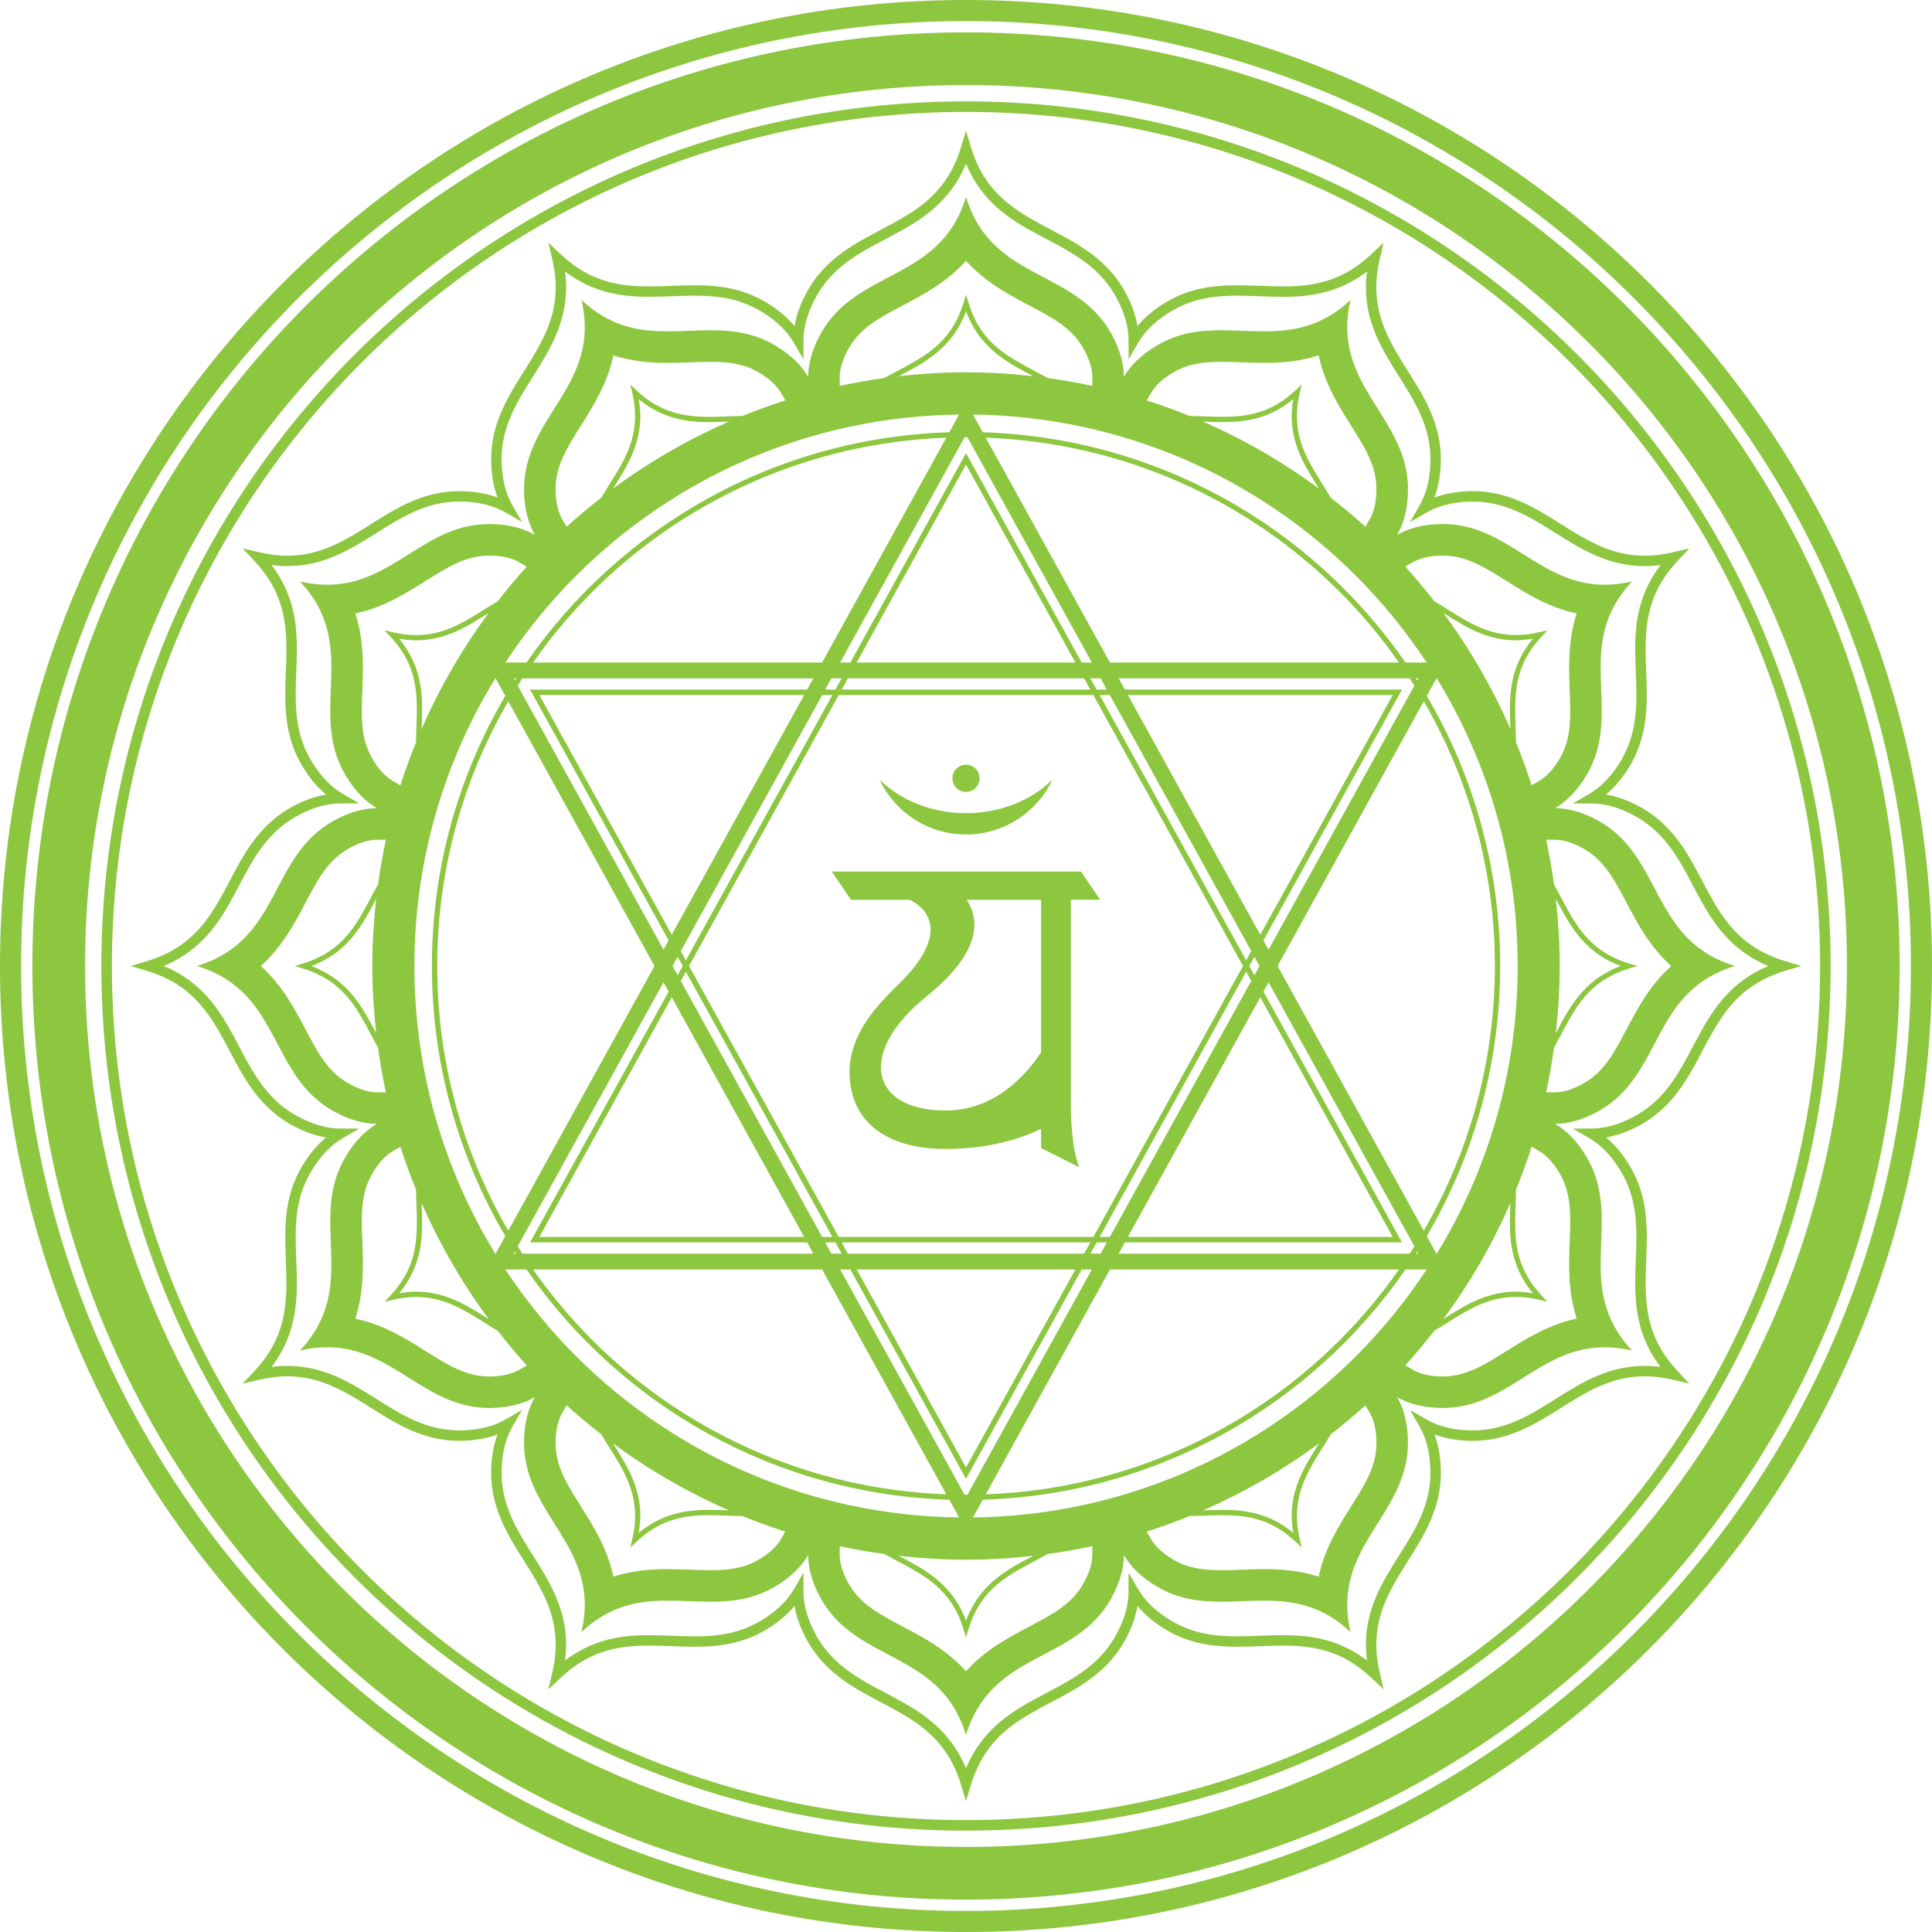
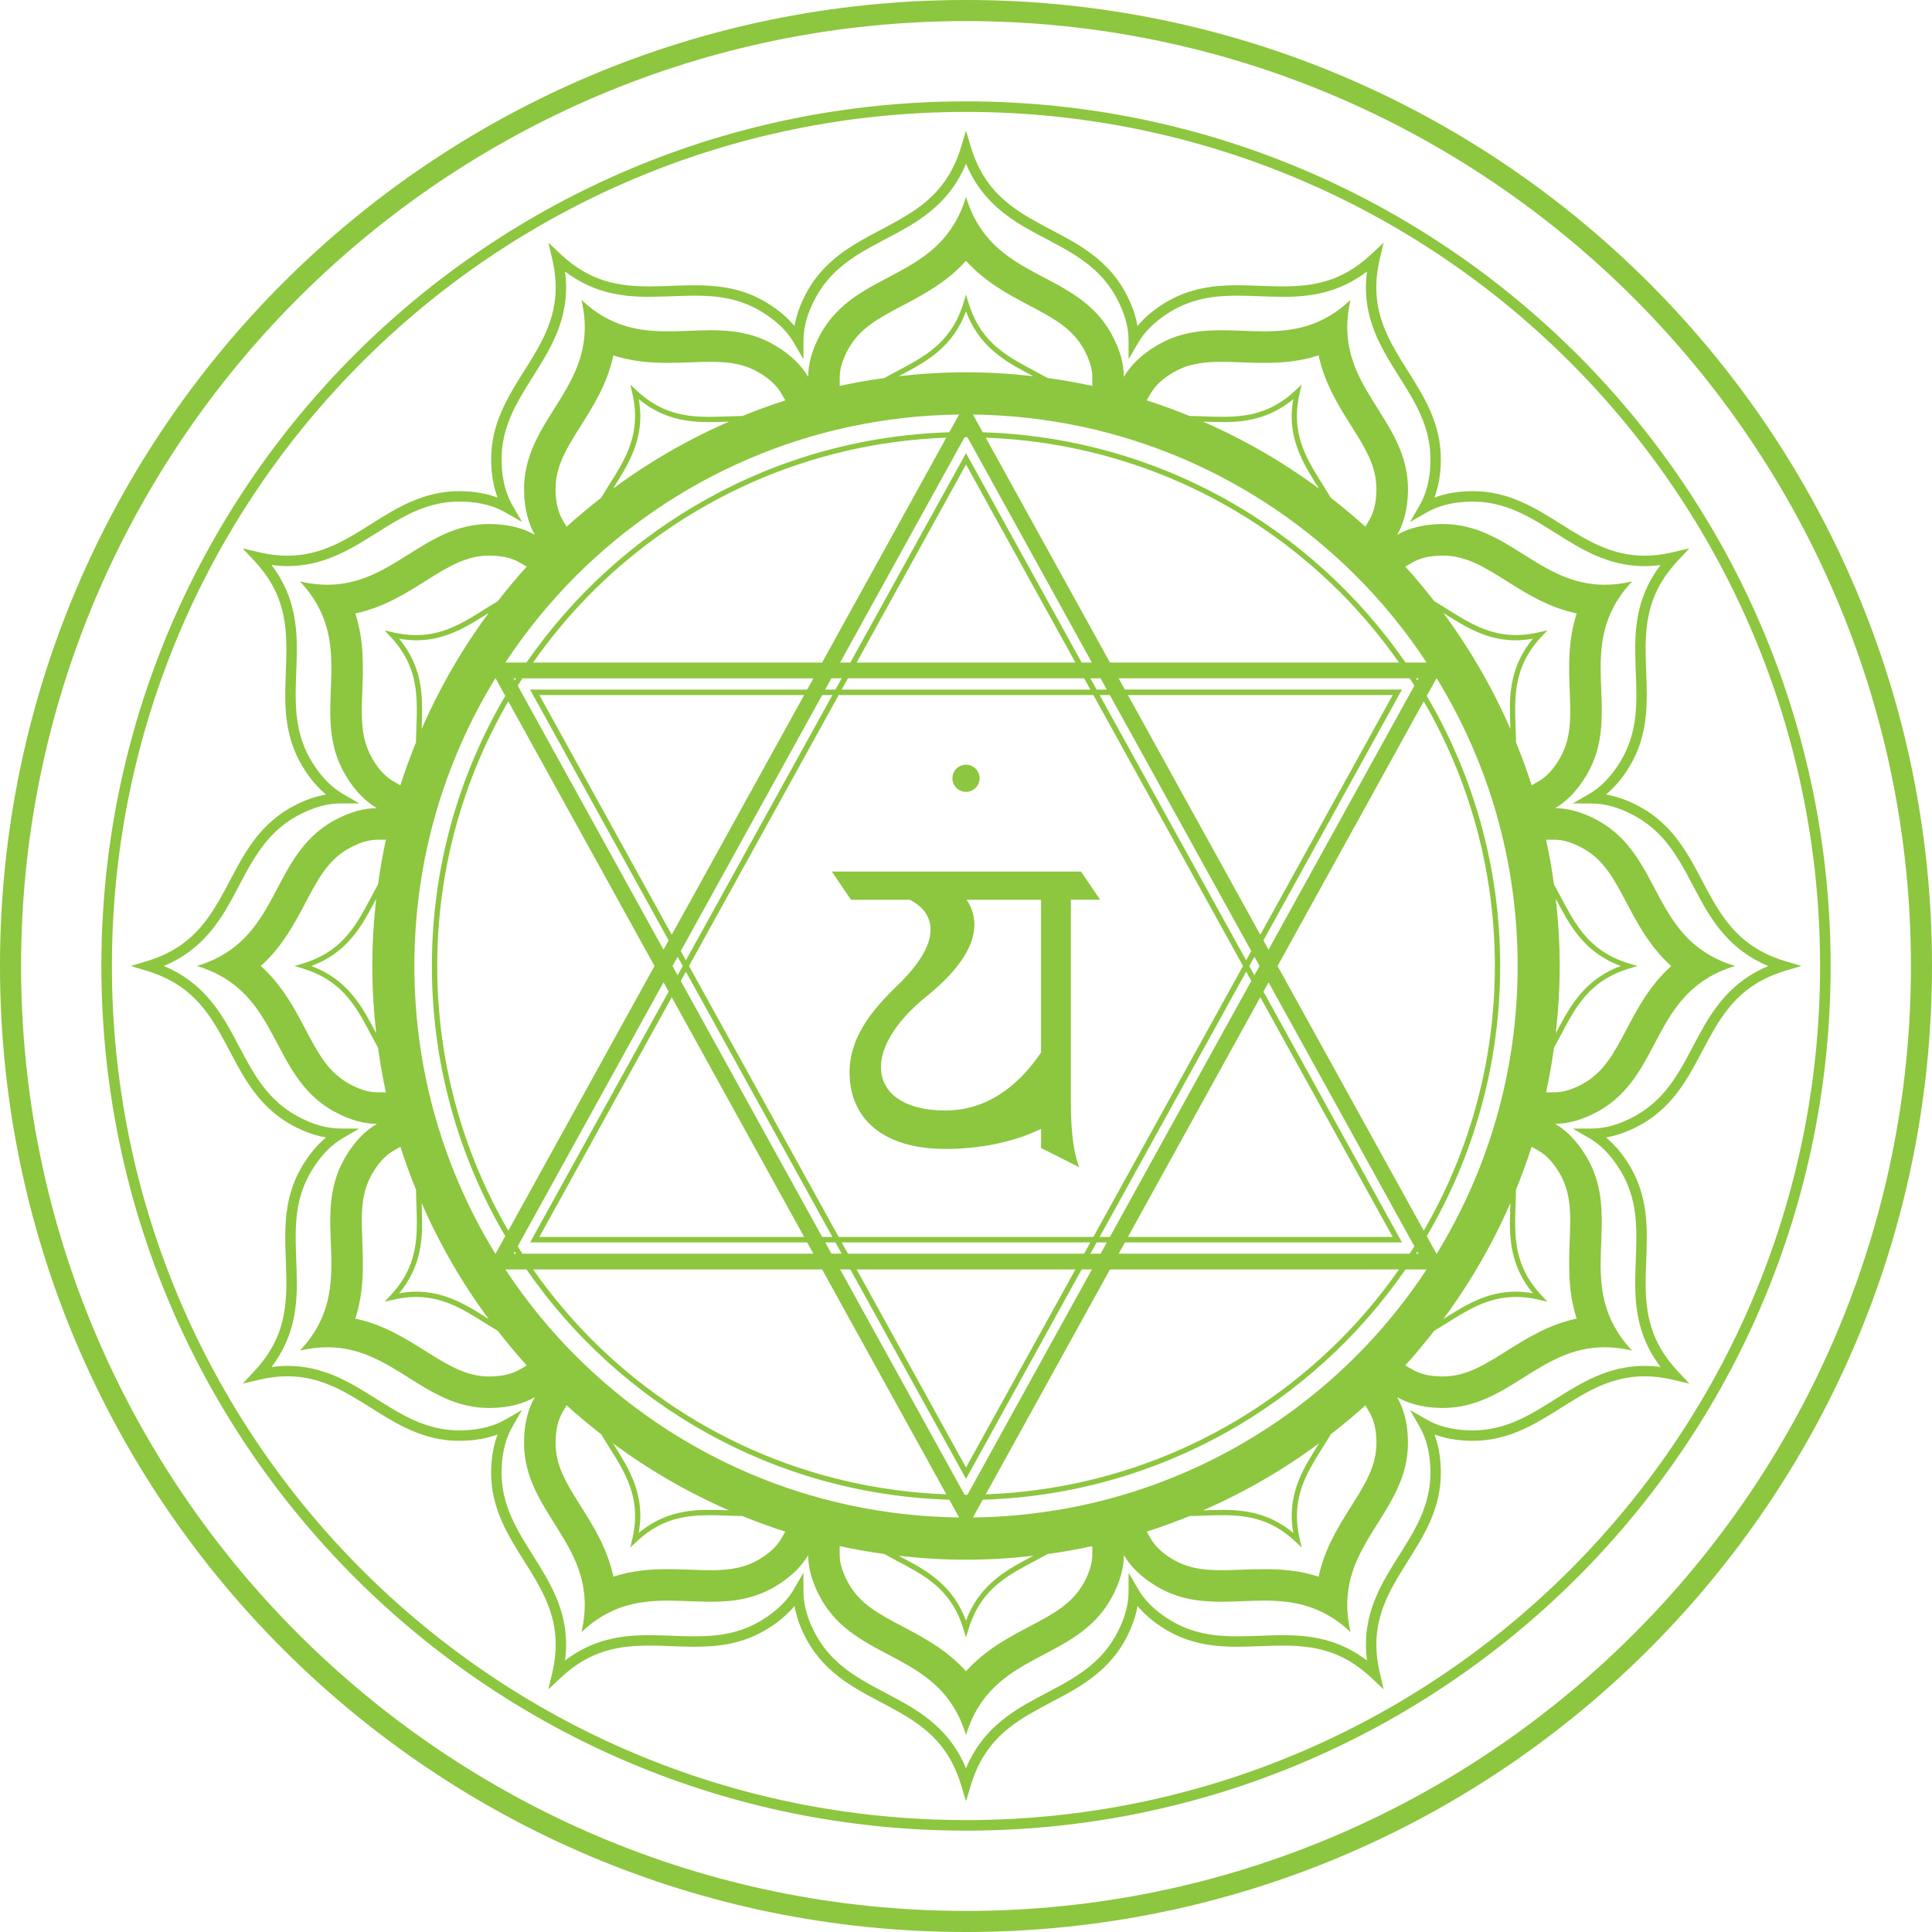
<svg xmlns="http://www.w3.org/2000/svg" viewBox="0 0 136.858 136.858">
  <defs>
    <style>.d{fill:#8dc63f;}</style>
  </defs>
  <g id="a" />
  <g id="b">
    <g id="c">
      <g>
        <path class="d" d="M68.429,0C30.636,0,0,30.636,0,68.429s30.636,68.429,68.429,68.429,68.429-30.636,68.429-68.429S106.222,0,68.429,0Zm0,135.366C31.52,135.366,1.493,105.338,1.493,68.429S31.52,1.493,68.429,1.493s66.937,30.028,66.937,66.937-30.027,66.937-66.937,66.937Z" />
-         <path class="d" d="M68.429,2.292C31.901,2.294,2.294,31.902,2.293,68.429c.001,36.527,29.608,66.135,66.136,66.136,36.526-.001,66.136-29.608,66.137-66.136-.001-36.528-29.611-66.135-66.137-66.137Zm44.127,110.264c-11.299,11.295-26.888,18.277-44.127,18.278-17.238-.001-32.827-6.982-44.126-18.278-11.296-11.299-18.277-26.888-18.278-44.126,.002-17.239,6.982-32.828,18.278-44.127C35.602,13.006,51.191,6.025,68.429,6.025c17.238,0,32.827,6.981,44.127,18.278,11.296,11.299,18.277,26.888,18.278,44.127-.001,17.239-6.982,32.828-18.278,44.126Z" />
        <path class="d" d="M68.429,7.181C34.602,7.181,7.181,34.602,7.181,68.429s27.422,61.248,61.248,61.248,61.248-27.42,61.248-61.248S102.256,7.181,68.429,7.181Zm42.782,104.03c-10.951,10.949-26.073,17.72-42.782,17.721-16.709-.001-31.831-6.771-42.781-17.721-10.949-10.95-17.72-26.073-17.721-42.782,.001-16.709,6.772-31.831,17.721-42.781C36.598,14.699,51.721,7.928,68.429,7.927c16.709,.001,31.831,6.771,42.782,17.721,10.949,10.95,17.72,26.073,17.72,42.781s-6.771,31.832-17.72,42.782Z" />
-         <path class="d" d="M113.227,58.142c-1.197-.665-2.224-.892-3.067-.894,.729-.425,1.505-1.134,2.209-2.308,2.722-4.54-1.054-9.176,3.244-13.752-.696,.164-1.339,.235-1.942,.235-4.653,0-6.86-4.303-11.466-4.303l-.122,.001c-1.375,.023-2.377,.344-3.111,.766,.422-.733,.743-1.736,.767-3.111,.087-5.292-5.502-7.419-4.068-13.531-2.032,1.909-4.077,2.226-6.12,2.226-1.01,0-2.02-.077-3.028-.077-1.542,0-3.078,.18-4.603,1.095-1.175,.704-1.885,1.48-2.308,2.209-.003-.844-.229-1.871-.894-3.068-2.571-4.627-8.474-3.675-10.288-9.685-1.813,6.01-7.716,5.058-10.287,9.685-.665,1.197-.891,2.224-.894,3.069-.424-.73-1.134-1.507-2.308-2.21-1.525-.915-3.062-1.095-4.603-1.095-1.009,0-2.018,.077-3.029,.077-2.043,0-4.088-.316-6.12-2.226,1.434,6.112-4.154,8.239-4.066,13.531,.024,1.375,.343,2.377,.767,3.111-.734-.422-1.736-.743-3.111-.766l-.122-.001c-4.607-0-6.813,4.303-11.466,4.303-.603,0-1.247-.072-1.943-.235,4.298,4.576,.522,9.212,3.243,13.752,.703,1.174,1.48,1.883,2.209,2.308-.844,.002-1.872,.23-3.068,.894-4.627,2.57-3.675,8.474-9.685,10.286,6.01,1.814,5.058,7.717,9.685,10.288,1.196,.665,2.225,.892,3.069,.894-.73,.424-1.507,1.134-2.211,2.309-2.721,4.539,1.055,9.175-3.243,13.752,.696-.164,1.34-.236,1.942-.236,4.652,0,6.859,4.303,11.465,4.303l.122-.001c1.375-.022,2.377-.343,3.11-.766-.422,.734-.743,1.736-.765,3.11-.088,5.292,5.5,7.419,4.066,13.531,2.032-1.91,4.077-2.226,6.121-2.226,1.01,0,2.019,.077,3.027,.077,1.542,0,3.078-.18,4.604-1.095,1.175-.705,1.885-1.481,2.308-2.212,.003,.845,.23,1.872,.894,3.069,2.57,4.627,8.473,3.675,10.287,9.685,1.815-6.01,7.717-5.058,10.288-9.685,.664-1.197,.891-2.224,.894-3.068,.424,.73,1.133,1.506,2.308,2.21,1.525,.915,3.062,1.095,4.604,1.095,1.008,0,2.018-.077,3.027-.077,2.043,0,4.088,.316,6.121,2.226-1.434-6.112,4.153-8.239,4.066-13.531-.022-1.375-.344-2.377-.766-3.11,.733,.422,1.736,.743,3.11,.766l.123,.001c4.606,0,6.812-4.303,11.465-4.303,.603,0,1.246,.072,1.942,.236-4.298-4.576-.521-9.212-3.243-13.752-.705-1.175-1.481-1.884-2.211-2.31,.843-.002,1.871-.229,3.068-.894,4.626-2.57,3.674-8.473,9.684-10.287-6.01-1.813-5.058-7.716-9.684-10.286Zm-13.141-18.317c.516-.297,1.2-.455,2.032-.469l.086-.001c1.652,0,2.977,.834,4.512,1.8,1.422,.895,2.989,1.882,4.975,2.299-.632,1.943-.56,3.821-.497,5.455,.073,1.916,.131,3.428-.741,4.882-.428,.714-.904,1.228-1.416,1.525l-.539,.314c-.33-1.032-.701-2.045-1.107-3.042-.011-.789-.059-1.572-.059-2.346,.003-1.743,.261-3.431,1.866-5.144l.422-.45-.6,.141c-.587,.138-1.126,.198-1.631,.198-1.942,0-3.378-.896-4.853-1.825-.309-.194-.62-.389-.937-.576-.656-.84-1.336-1.663-2.052-2.451l.54-.311Zm8.5,51.788c-.416-.069-.82-.116-1.199-.116-2.064,.001-3.582,.957-5.05,1.881-.033,.021-.065,.041-.097,.061,1.88-2.538,3.478-5.296,4.755-8.227-.018,.464-.037,.933-.037,1.404-.003,1.643,.257,3.336,1.628,4.996Zm-16.972,16.972c-1.661-1.373-3.354-1.631-4.998-1.628-.47,0-.937,.018-1.401,.035,2.931-1.277,5.69-2.874,8.228-4.755-.021,.033-.041,.066-.061,.099-.925,1.469-1.882,2.986-1.882,5.051,0,.379,.046,.782,.115,1.198Zm-22.694-1.091l.695-1.257c12.421-.383,23.331-6.746,29.948-16.312h1.498c-1.46,2.211-3.132,4.269-4.999,6.137-6.968,6.966-16.542,11.302-27.142,11.433Zm-25.441-5.159c-.02-.032-.04-.065-.06-.098,2.537,1.88,5.295,3.477,8.225,4.754-.464-.018-.93-.035-1.4-.035-1.644-.003-3.337,.256-4.998,1.628,.069-.417,.115-.82,.115-1.199,0-2.064-.957-3.583-1.882-5.051Zm-2.681-6.274c-1.867-1.867-3.539-3.926-4.999-6.137h1.498c6.617,9.567,17.528,15.93,29.949,16.312l.695,1.257c-10.6-.131-20.174-4.467-27.142-11.433Zm-10.932-10.846c1.278,2.93,2.874,5.688,4.755,8.225-.033-.02-.065-.041-.096-.061-1.47-.924-2.986-1.881-5.051-1.881-.378-.001-.783,.046-1.199,.115,1.372-1.66,1.631-3.353,1.628-4.997,0-.47-.018-.938-.036-1.401Zm-1.592-39.971c.416,.07,.82,.116,1.199,.116,2.064-.001,3.58-.957,5.051-1.882,.033-.021,.065-.04,.097-.061-1.88,2.537-3.477,5.295-4.754,8.226,.017-.465,.036-.931,.036-1.4,.003-1.644-.257-3.337-1.629-4.999Zm16.971-16.972c1.661,1.373,3.354,1.632,4.998,1.629,.47,0,.937-.018,1.401-.036-2.93,1.277-5.688,2.874-8.226,4.755,.021-.032,.042-.065,.062-.098,.925-1.47,1.88-2.986,1.881-5.051,0-.378-.046-.782-.116-1.199Zm22.695,1.092l-.695,1.258c-12.421,.383-23.331,6.746-29.949,16.311h-1.498c1.46-2.21,3.132-4.269,4.999-6.136,6.968-6.966,16.542-11.301,27.142-11.433Zm25.44,5.158c.021,.033,.041,.065,.061,.099-2.538-1.881-5.296-3.478-8.227-4.756,.465,.018,.932,.036,1.403,.036,1.643,.003,3.336-.256,4.997-1.628-.069,.416-.116,.819-.116,1.198,0,2.065,.957,3.582,1.882,5.051Zm2.682,6.275c1.866,1.868,3.538,3.926,4.998,6.136h-1.497c-6.617-9.566-17.527-15.928-29.948-16.311l-.695-1.258c10.599,.132,20.173,4.467,27.142,11.433Zm10.932,10.847c-1.277-2.931-2.875-5.689-4.755-8.227,.034,.021,.065,.04,.098,.061,1.47,.925,2.986,1.881,5.051,1.882,.379,0,.783-.046,1.199-.116-1.373,1.662-1.632,3.355-1.629,4.998,0,.47,.019,.937,.036,1.402Zm-38.463,54.242c-.034,0-.066,.003-.101,.003-.034,0-.067-.003-.101-.003l-8.817-15.962h.725l8.193,14.832,.17-.307,8.023-14.525h.725l-8.817,15.962Zm-.202-74.915c.034,0,.068-.002,.101-.002,.035,0,.068,.002,.101,.002l8.817,15.962h-.725l-8.193-14.832-.169,.308-8.024,14.524h-.725l8.817-15.962Zm31.974,17.08h.176l-.082,.146c-.031-.049-.063-.097-.095-.146Zm-.112,.52l-10.33,18.702-.363-.657,9.815-17.769h-19.629l-.36-.651-.08-.146h20.613c.113,.173,.224,.346,.335,.52Zm-10.969,19.858l-.363,.657-.362-.657,.362-.657,.363,.657Zm-11.255,20.377h-.726l.44-.796h.726l-.44,.796Zm-17.903,0l-.44-.796h17.614l-.44,.796h-16.734Zm16.117,1.118l-7.75,14.03-7.749-14.03h15.499Zm-17.725-1.914h.725l.44,.796h-.725l-.44-.796Zm18.342-39.959l.44,.797h-17.614l.44-.797h16.734Zm-16.116-1.118l7.749-14.029,7.75,14.029h-15.499Zm17.725,1.915h-.726l-.441-.797h.725l.441,.797Zm10.231,18.523l-.363,.657-10.38-18.793h.725l10.018,18.136Zm-8.741-18.136h18.759l-9.379,16.98-6.378-11.545-3.002-5.435Zm-2.445,38.387h-18.041l-6.049-10.95-4.553-8.243,7.752-14.034,2.85-5.16h18.041l4.133,7.482,6.468,11.711-5.29,9.578-5.312,9.615Zm-18.272-38.774h-.724l.44-.797h.725l-.441,.797Zm-.213,.387l-2.738,4.957-7.642,13.835-.362-.657,10.017-18.136h.726Zm-5.004,5.435l-6.377,11.545-9.379-16.98h18.758l-3.002,5.435Zm-5.96,13.102l.363,.657-.363,.657-.363-.657,.363-.657Zm6.765,13.562l-6.543-11.847,.362-.657,.932,1.686,9.449,17.107h-.726l-3.474-6.288Zm2.197,6.288h-18.758l9.379-16.98,9.379,16.98Zm20.931,0l10.38-18.793,.363,.657-10.018,18.135h-.725Zm11.382-16.98l9.379,16.98h-18.759l9.38-16.98Zm-10.651-23.709l-8.799-15.929c9.789,.358,18.62,4.463,25.092,10.936,1.536,1.537,2.931,3.211,4.183,4.993h-20.476Zm-20.389,0h-20.476c1.251-1.782,2.646-3.457,4.182-4.993,6.472-6.473,15.303-10.577,25.092-10.937l-8.799,15.929Zm-.618,1.118l-.44,.797h-19.629l.158,.287,9.656,17.482-.362,.657-10.33-18.702c.109-.174,.222-.348,.334-.52h20.613Zm-21.154,.146l-.082-.146h.175c-.032,.049-.063,.097-.093,.146Zm9.898,20.232l-10.357,18.75c-3.197-5.516-5.035-11.916-5.035-18.75,0-6.834,1.839-13.234,5.035-18.75l10.357,18.75Zm-9.899,20.232c.031,.048,.062,.097,.093,.145h-.174l.081-.145Zm.208-.375l10.33-18.701,.362,.657-9.814,17.768h19.629l.44,.796h-20.614c-.112-.173-.225-.346-.333-.52Zm21.565,1.638l8.8,15.93c-9.79-.359-18.621-4.464-25.093-10.937-1.536-1.537-2.931-3.211-4.183-4.994h20.477Zm20.389,0h20.476c-1.252,1.783-2.647,3.458-4.183,4.994-6.472,6.472-15.303,10.577-25.092,10.937l8.799-15.93Zm.617-1.118l.441-.796h19.629l-9.815-17.768,.363-.657,10.33,18.701c-.111,.174-.222,.348-.335,.52h-20.614Zm21.155-.145l.081,.145h-.174c.031-.049,.062-.098,.094-.145Zm-9.899-20.232l10.357-18.75c3.196,5.516,5.035,11.916,5.035,18.75s-1.839,13.235-5.035,18.75l-10.357-18.75Zm-22.069-42.057c-1.613,0-3.201,.1-4.766,.277,.222-.117,.447-.235,.67-.355,1.635-.878,3.243-1.945,4.096-4.242,.855,2.297,2.463,3.364,4.097,4.242,.224,.121,.448,.238,.671,.355-1.566-.177-3.155-.277-4.768-.277Zm-33.334,21.66l.697,1.262c-3.3,5.615-5.199,12.152-5.199,19.135,0,6.984,1.899,13.52,5.199,19.136l-.697,1.262c-3.641-5.938-5.742-12.918-5.743-20.397,.001-7.479,2.102-14.46,5.743-20.397Zm33.334,62.453c1.613,0,3.202-.1,4.768-.276-.223,.117-.447,.235-.671,.355-1.634,.878-3.242,1.946-4.097,4.242-.854-2.296-2.461-3.363-4.096-4.242-.224-.12-.448-.238-.67-.355,1.565,.176,3.154,.276,4.766,.276Zm33.335-21.659l-.697-1.261c3.3-5.616,5.2-12.152,5.2-19.136s-1.9-13.521-5.2-19.136l.697-1.261c3.642,5.938,5.742,12.918,5.743,20.398-.001,7.48-2.101,14.46-5.743,20.397Zm-20.221-61.003c.296-.512,.809-.988,1.524-1.417,.92-.552,1.922-.777,3.454-.777,.475,0,.951,.019,1.426,.037,.534,.021,1.068,.04,1.602,.04,1.196,0,2.504-.091,3.858-.533,.424,1.998,1.425,3.587,2.295,4.97,1.022,1.621,1.827,2.902,1.799,4.597-.014,.833-.171,1.518-.468,2.033l-.312,.54c-.788-.717-1.611-1.395-2.452-2.052-.189-.317-.382-.628-.577-.937-.929-1.475-1.824-2.911-1.824-4.854,0-.504,.06-1.044,.198-1.63l.14-.601-.449,.423c-1.714,1.603-3.4,1.862-5.144,1.865-.775,0-1.559-.049-2.348-.06-.996-.405-2.008-.776-3.039-1.105l.314-.54Zm-22.061-1.115c.002-.592,.208-1.262,.613-1.991,.823-1.482,2.161-2.187,3.857-3.082,1.448-.763,3.11-1.64,4.476-3.161,1.368,1.52,3.03,2.397,4.477,3.161,1.696,.894,3.034,1.6,3.857,3.081,.406,.729,.611,1.399,.613,1.992l.002,.628c-1.041-.227-2.096-.411-3.164-.558-.502-.282-1.012-.543-1.51-.814-1.736-.941-3.329-1.98-4.096-4.506l-.179-.59-.178,.59c-.766,2.525-2.359,3.565-4.095,4.506-.498,.27-1.008,.531-1.51,.814-1.068,.147-2.124,.332-3.165,.557l.002-.628Zm-18.327,3.436c.871-1.383,1.871-2.973,2.295-4.971,1.355,.442,2.661,.533,3.858,.533,.533,0,1.068-.019,1.602-.04,.476-.018,.951-.037,1.427-.037,1.532,0,2.534,.225,3.454,.777,.714,.428,1.228,.905,1.526,1.418l.313,.538c-1.032,.33-2.045,.701-3.042,1.106-.788,.011-1.572,.06-2.347,.06-1.743-.003-3.431-.262-5.143-1.865l-.449-.422,.141,.6c.137,.586,.197,1.126,.197,1.63,0,1.942-.895,3.379-1.825,4.852-.194,.31-.388,.622-.576,.938-.841,.656-1.664,1.335-2.451,2.052l-.313-.541c-.295-.515-.453-1.198-.468-2.031-.028-1.695,.778-2.976,1.8-4.598Zm-14.748,23.648c-.873-1.454-.814-2.966-.742-4.882,.063-1.634,.135-3.511-.497-5.455,1.985-.417,3.552-1.404,4.974-2.299,1.535-.966,2.86-1.801,4.513-1.8l.085,.001c.832,.014,1.517,.171,2.032,.469l.54,.31c-.718,.789-1.397,1.611-2.053,2.453-.317,.188-.628,.382-.937,.576-1.474,.929-2.91,1.825-4.852,1.825-.505,0-1.045-.06-1.631-.198l-.6-.14,.422,.449c1.604,1.712,1.862,3.4,1.866,5.144,0,.774-.05,1.557-.06,2.345-.406,.996-.777,2.01-1.106,3.042l-.539-.314c-.513-.298-.989-.811-1.417-1.525Zm-1.69,22.972c-1.482-.822-2.188-2.162-3.083-3.856-.763-1.447-1.64-3.11-3.16-4.478,1.52-1.366,2.397-3.029,3.16-4.476,.895-1.695,1.601-3.034,3.082-3.857,.73-.404,1.4-.611,1.991-.613l.628-.003c-.226,1.042-.41,2.098-.557,3.167-.282,.502-.543,1.012-.812,1.509-.941,1.736-1.981,3.329-4.506,4.095l-.591,.178,.591,.179c2.525,.767,3.566,2.359,4.506,4.095,.269,.498,.531,1.007,.811,1.509,.148,1.069,.333,2.126,.558,3.167l-.628-.003c-.591-.002-1.262-.208-1.99-.613Zm1.931-3.568c-.117-.222-.235-.445-.355-.669-.878-1.634-1.946-3.242-4.242-4.097,2.297-.854,3.364-2.461,4.242-4.096,.12-.224,.238-.447,.355-.668-.176,1.565-.276,3.153-.276,4.765,0,1.613,.1,3.201,.276,4.765Zm10.124,23.84c-.516,.297-1.199,.454-2.033,.469l-.086,.001c-1.651,0-2.977-.834-4.511-1.8-1.422-.895-2.989-1.881-4.974-2.299,.631-1.944,.56-3.82,.497-5.455-.073-1.915-.131-3.427,.741-4.882,.429-.715,.905-1.228,1.416-1.525l.541-.313c.33,1.032,.701,2.044,1.105,3.04,.011,.789,.061,1.572,.06,2.347-.002,1.743-.261,3.431-1.865,5.144l-.422,.449,.6-.141c.586-.138,1.126-.198,1.631-.198,1.941,0,3.378,.896,4.853,1.825,.308,.193,.62,.388,.936,.575,.656,.842,1.335,1.665,2.053,2.453l-.541,.311Zm18.543,12.001c-.297,.51-.81,.988-1.525,1.417-.922,.552-1.923,.777-3.455,.777-.476,0-.95-.019-1.427-.037-.533-.02-1.066-.04-1.6-.04-1.196,0-2.504,.091-3.858,.534-.425-1.998-1.424-3.586-2.296-4.97-1.02-1.622-1.827-2.903-1.799-4.597,.014-.833,.171-1.517,.469-2.033l.31-.541c.788,.717,1.612,1.396,2.453,2.053,.188,.317,.382,.628,.576,.936,.929,1.473,1.825,2.911,1.825,4.853,0,.504-.061,1.044-.198,1.631l-.141,.601,.45-.422c1.713-1.605,3.401-1.863,5.144-1.867,.774,0,1.558,.049,2.346,.06,.995,.405,2.009,.776,3.041,1.105l-.314,.54Zm22.06,1.114c-.002,.594-.208,1.264-.613,1.992-.823,1.482-2.161,2.188-3.856,3.082-1.448,.764-3.11,1.641-4.479,3.161-1.367-1.52-3.029-2.397-4.476-3.161-1.694-.894-3.034-1.6-3.857-3.083-.405-.728-.611-1.398-.613-1.99l-.002-.628c1.041,.226,2.097,.411,3.166,.558,.502,.282,1.011,.543,1.509,.813,1.736,.941,3.329,1.98,4.095,4.506l.178,.591,.179-.591c.767-2.525,2.359-3.565,4.096-4.506,.498-.27,1.008-.532,1.51-.813,1.068-.147,2.124-.333,3.164-.559l-.002,.628Zm18.328-3.434c-.872,1.383-1.871,2.973-2.296,4.971-1.355-.442-2.662-.534-3.858-.534-.534,0-1.067,.02-1.601,.04-.475,.019-.951,.037-1.426,.037-1.533,0-2.534-.225-3.456-.777-.714-.428-1.226-.905-1.524-1.417l-.314-.54c1.032-.33,2.044-.701,3.041-1.105,.788-.012,1.572-.061,2.346-.06,1.744,.003,3.431,.262,5.144,1.867l.45,.423-.141-.601c-.138-.586-.198-1.126-.198-1.63-.001-1.942,.896-3.379,1.824-4.854,.194-.308,.389-.621,.576-.937,.842-.657,1.664-1.335,2.452-2.052l.312,.542c.297,.515,.454,1.199,.468,2.031,.028,1.695-.779,2.976-1.799,4.597Zm14.748-23.648c.872,1.455,.814,2.967,.741,4.882-.062,1.635-.135,3.512,.497,5.455-1.984,.417-3.551,1.404-4.975,2.299-1.534,.966-2.859,1.8-4.511,1.8l-.086-.001c-.834-.015-1.517-.172-2.032-.469l-.541-.312c.717-.788,1.396-1.611,2.052-2.452,.316-.188,.628-.381,.937-.575,1.474-.929,2.911-1.825,4.852-1.825,.504,0,1.045,.06,1.632,.198l.601,.142-.423-.45c-1.604-1.713-1.862-3.4-1.866-5.143,0-.776,.05-1.56,.059-2.349,.406-.996,.777-2.009,1.107-3.041l.538,.314c.513,.298,.989,.812,1.418,1.526Zm4.771-10.161c-.894,1.694-1.6,3.033-3.082,3.856-.728,.405-1.398,.611-1.99,.613l-.629,.003c.226-1.042,.411-2.098,.558-3.167,.281-.502,.543-1.011,.812-1.509,.94-1.736,1.981-3.33,4.507-4.095l.591-.179-.591-.178c-2.526-.766-3.567-2.359-4.507-4.095-.269-.498-.531-1.007-.812-1.509-.147-1.069-.333-2.125-.559-3.167l.63,.003c.592,.002,1.262,.208,1.99,.613,1.482,.823,2.188,2.162,3.082,3.856,.763,1.447,1.64,3.109,3.161,4.477-1.52,1.368-2.397,3.031-3.161,4.478Zm-5.014-9.243c.117,.223,.235,.446,.355,.669,.879,1.635,1.946,3.242,4.243,4.096-2.297,.855-3.364,2.462-4.243,4.097-.12,.224-.238,.447-.355,.669,.177-1.565,.276-3.152,.276-4.765,0-1.612-.099-3.201-.276-4.766Z" />
+         <path class="d" d="M113.227,58.142c-1.197-.665-2.224-.892-3.067-.894,.729-.425,1.505-1.134,2.209-2.308,2.722-4.54-1.054-9.176,3.244-13.752-.696,.164-1.339,.235-1.942,.235-4.653,0-6.86-4.303-11.466-4.303l-.122,.001c-1.375,.023-2.377,.344-3.111,.766,.422-.733,.743-1.736,.767-3.111,.087-5.292-5.502-7.419-4.068-13.531-2.032,1.909-4.077,2.226-6.12,2.226-1.01,0-2.02-.077-3.028-.077-1.542,0-3.078,.18-4.603,1.095-1.175,.704-1.885,1.48-2.308,2.209-.003-.844-.229-1.871-.894-3.068-2.571-4.627-8.474-3.675-10.288-9.685-1.813,6.01-7.716,5.058-10.287,9.685-.665,1.197-.891,2.224-.894,3.069-.424-.73-1.134-1.507-2.308-2.21-1.525-.915-3.062-1.095-4.603-1.095-1.009,0-2.018,.077-3.029,.077-2.043,0-4.088-.316-6.12-2.226,1.434,6.112-4.154,8.239-4.066,13.531,.024,1.375,.343,2.377,.767,3.111-.734-.422-1.736-.743-3.111-.766l-.122-.001c-4.607-0-6.813,4.303-11.466,4.303-.603,0-1.247-.072-1.943-.235,4.298,4.576,.522,9.212,3.243,13.752,.703,1.174,1.48,1.883,2.209,2.308-.844,.002-1.872,.23-3.068,.894-4.627,2.57-3.675,8.474-9.685,10.286,6.01,1.814,5.058,7.717,9.685,10.288,1.196,.665,2.225,.892,3.069,.894-.73,.424-1.507,1.134-2.211,2.309-2.721,4.539,1.055,9.175-3.243,13.752,.696-.164,1.34-.236,1.942-.236,4.652,0,6.859,4.303,11.465,4.303l.122-.001c1.375-.022,2.377-.343,3.11-.766-.422,.734-.743,1.736-.765,3.11-.088,5.292,5.5,7.419,4.066,13.531,2.032-1.91,4.077-2.226,6.121-2.226,1.01,0,2.019,.077,3.027,.077,1.542,0,3.078-.18,4.604-1.095,1.175-.705,1.885-1.481,2.308-2.212,.003,.845,.23,1.872,.894,3.069,2.57,4.627,8.473,3.675,10.287,9.685,1.815-6.01,7.717-5.058,10.288-9.685,.664-1.197,.891-2.224,.894-3.068,.424,.73,1.133,1.506,2.308,2.21,1.525,.915,3.062,1.095,4.604,1.095,1.008,0,2.018-.077,3.027-.077,2.043,0,4.088,.316,6.121,2.226-1.434-6.112,4.153-8.239,4.066-13.531-.022-1.375-.344-2.377-.766-3.11,.733,.422,1.736,.743,3.11,.766l.123,.001c4.606,0,6.812-4.303,11.465-4.303,.603,0,1.246,.072,1.942,.236-4.298-4.576-.521-9.212-3.243-13.752-.705-1.175-1.481-1.884-2.211-2.31,.843-.002,1.871-.229,3.068-.894,4.626-2.57,3.674-8.473,9.684-10.287-6.01-1.813-5.058-7.716-9.684-10.286Zm-13.141-18.317c.516-.297,1.2-.455,2.032-.469l.086-.001c1.652,0,2.977,.834,4.512,1.8,1.422,.895,2.989,1.882,4.975,2.299-.632,1.943-.56,3.821-.497,5.455,.073,1.916,.131,3.428-.741,4.882-.428,.714-.904,1.228-1.416,1.525l-.539,.314c-.33-1.032-.701-2.045-1.107-3.042-.011-.789-.059-1.572-.059-2.346,.003-1.743,.261-3.431,1.866-5.144l.422-.45-.6,.141c-.587,.138-1.126,.198-1.631,.198-1.942,0-3.378-.896-4.853-1.825-.309-.194-.62-.389-.937-.576-.656-.84-1.336-1.663-2.052-2.451l.54-.311Zm8.5,51.788c-.416-.069-.82-.116-1.199-.116-2.064,.001-3.582,.957-5.05,1.881-.033,.021-.065,.041-.097,.061,1.88-2.538,3.478-5.296,4.755-8.227-.018,.464-.037,.933-.037,1.404-.003,1.643,.257,3.336,1.628,4.996Zm-16.972,16.972c-1.661-1.373-3.354-1.631-4.998-1.628-.47,0-.937,.018-1.401,.035,2.931-1.277,5.69-2.874,8.228-4.755-.021,.033-.041,.066-.061,.099-.925,1.469-1.882,2.986-1.882,5.051,0,.379,.046,.782,.115,1.198Zm-22.694-1.091l.695-1.257c12.421-.383,23.331-6.746,29.948-16.312h1.498c-1.46,2.211-3.132,4.269-4.999,6.137-6.968,6.966-16.542,11.302-27.142,11.433Zm-25.441-5.159c-.02-.032-.04-.065-.06-.098,2.537,1.88,5.295,3.477,8.225,4.754-.464-.018-.93-.035-1.4-.035-1.644-.003-3.337,.256-4.998,1.628,.069-.417,.115-.82,.115-1.199,0-2.064-.957-3.583-1.882-5.051Zm-2.681-6.274c-1.867-1.867-3.539-3.926-4.999-6.137h1.498c6.617,9.567,17.528,15.93,29.949,16.312l.695,1.257c-10.6-.131-20.174-4.467-27.142-11.433Zm-10.932-10.846c1.278,2.93,2.874,5.688,4.755,8.225-.033-.02-.065-.041-.096-.061-1.47-.924-2.986-1.881-5.051-1.881-.378-.001-.783,.046-1.199,.115,1.372-1.66,1.631-3.353,1.628-4.997,0-.47-.018-.938-.036-1.401Zm-1.592-39.971c.416,.07,.82,.116,1.199,.116,2.064-.001,3.58-.957,5.051-1.882,.033-.021,.065-.04,.097-.061-1.88,2.537-3.477,5.295-4.754,8.226,.017-.465,.036-.931,.036-1.4,.003-1.644-.257-3.337-1.629-4.999Zm16.971-16.972c1.661,1.373,3.354,1.632,4.998,1.629,.47,0,.937-.018,1.401-.036-2.93,1.277-5.688,2.874-8.226,4.755,.021-.032,.042-.065,.062-.098,.925-1.47,1.88-2.986,1.881-5.051,0-.378-.046-.782-.116-1.199Zm22.695,1.092l-.695,1.258c-12.421,.383-23.331,6.746-29.949,16.311h-1.498c1.46-2.21,3.132-4.269,4.999-6.136,6.968-6.966,16.542-11.301,27.142-11.433Zm25.44,5.158c.021,.033,.041,.065,.061,.099-2.538-1.881-5.296-3.478-8.227-4.756,.465,.018,.932,.036,1.403,.036,1.643,.003,3.336-.256,4.997-1.628-.069,.416-.116,.819-.116,1.198,0,2.065,.957,3.582,1.882,5.051Zm2.682,6.275c1.866,1.868,3.538,3.926,4.998,6.136h-1.497c-6.617-9.566-17.527-15.928-29.948-16.311l-.695-1.258c10.599,.132,20.173,4.467,27.142,11.433Zm10.932,10.847c-1.277-2.931-2.875-5.689-4.755-8.227,.034,.021,.065,.04,.098,.061,1.47,.925,2.986,1.881,5.051,1.882,.379,0,.783-.046,1.199-.116-1.373,1.662-1.632,3.355-1.629,4.998,0,.47,.019,.937,.036,1.402Zm-38.463,54.242c-.034,0-.066,.003-.101,.003-.034,0-.067-.003-.101-.003l-8.817-15.962h.725l8.193,14.832,.17-.307,8.023-14.525h.725l-8.817,15.962Zm-.202-74.915c.034,0,.068-.002,.101-.002,.035,0,.068,.002,.101,.002l8.817,15.962h-.725l-8.193-14.832-.169,.308-8.024,14.524h-.725l8.817-15.962Zm31.974,17.08h.176l-.082,.146c-.031-.049-.063-.097-.095-.146Zm-.112,.52l-10.33,18.702-.363-.657,9.815-17.769h-19.629l-.36-.651-.08-.146h20.613c.113,.173,.224,.346,.335,.52Zm-10.969,19.858l-.363,.657-.362-.657,.362-.657,.363,.657Zm-11.255,20.377h-.726l.44-.796h.726l-.44,.796Zm-17.903,0l-.44-.796h17.614l-.44,.796h-16.734Zm16.117,1.118l-7.75,14.03-7.749-14.03h15.499Zm-17.725-1.914h.725l.44,.796h-.725l-.44-.796Zm18.342-39.959l.44,.797h-17.614l.44-.797h16.734Zm-16.116-1.118l7.749-14.029,7.75,14.029h-15.499Zm17.725,1.915h-.726l-.441-.797h.725l.441,.797Zm10.231,18.523l-.363,.657-10.38-18.793h.725l10.018,18.136Zm-8.741-18.136h18.759l-9.379,16.98-6.378-11.545-3.002-5.435Zm-2.445,38.387h-18.041l-6.049-10.95-4.553-8.243,7.752-14.034,2.85-5.16h18.041l4.133,7.482,6.468,11.711-5.29,9.578-5.312,9.615Zm-18.272-38.774h-.724l.44-.797h.725l-.441,.797Zm-.213,.387l-2.738,4.957-7.642,13.835-.362-.657,10.017-18.136h.726Zm-5.004,5.435l-6.377,11.545-9.379-16.98h18.758l-3.002,5.435Zm-5.96,13.102l.363,.657-.363,.657-.363-.657,.363-.657Zm6.765,13.562l-6.543-11.847,.362-.657,.932,1.686,9.449,17.107h-.726l-3.474-6.288Zm2.197,6.288h-18.758l9.379-16.98,9.379,16.98Zm20.931,0l10.38-18.793,.363,.657-10.018,18.135h-.725Zm11.382-16.98l9.379,16.98h-18.759l9.38-16.98Zm-10.651-23.709l-8.799-15.929c9.789,.358,18.62,4.463,25.092,10.936,1.536,1.537,2.931,3.211,4.183,4.993h-20.476Zm-20.389,0h-20.476c1.251-1.782,2.646-3.457,4.182-4.993,6.472-6.473,15.303-10.577,25.092-10.937l-8.799,15.929Zm-.618,1.118l-.44,.797h-19.629l.158,.287,9.656,17.482-.362,.657-10.33-18.702c.109-.174,.222-.348,.334-.52h20.613Zm-21.154,.146l-.082-.146h.175c-.032,.049-.063,.097-.093,.146Zm9.898,20.232l-10.357,18.75c-3.197-5.516-5.035-11.916-5.035-18.75,0-6.834,1.839-13.234,5.035-18.75l10.357,18.75Zm-9.899,20.232c.031,.048,.062,.097,.093,.145h-.174l.081-.145Zm.208-.375l10.33-18.701,.362,.657-9.814,17.768h19.629l.44,.796h-20.614c-.112-.173-.225-.346-.333-.52Zm21.565,1.638l8.8,15.93c-9.79-.359-18.621-4.464-25.093-10.937-1.536-1.537-2.931-3.211-4.183-4.994h20.477Zm20.389,0h20.476c-1.252,1.783-2.647,3.458-4.183,4.994-6.472,6.472-15.303,10.577-25.092,10.937l8.799-15.93Zm.617-1.118l.441-.796h19.629l-9.815-17.768,.363-.657,10.33,18.701c-.111,.174-.222,.348-.335,.52h-20.614m21.155-.145l.081,.145h-.174c.031-.049,.062-.098,.094-.145Zm-9.899-20.232l10.357-18.75c3.196,5.516,5.035,11.916,5.035,18.75s-1.839,13.235-5.035,18.75l-10.357-18.75Zm-22.069-42.057c-1.613,0-3.201,.1-4.766,.277,.222-.117,.447-.235,.67-.355,1.635-.878,3.243-1.945,4.096-4.242,.855,2.297,2.463,3.364,4.097,4.242,.224,.121,.448,.238,.671,.355-1.566-.177-3.155-.277-4.768-.277Zm-33.334,21.66l.697,1.262c-3.3,5.615-5.199,12.152-5.199,19.135,0,6.984,1.899,13.52,5.199,19.136l-.697,1.262c-3.641-5.938-5.742-12.918-5.743-20.397,.001-7.479,2.102-14.46,5.743-20.397Zm33.334,62.453c1.613,0,3.202-.1,4.768-.276-.223,.117-.447,.235-.671,.355-1.634,.878-3.242,1.946-4.097,4.242-.854-2.296-2.461-3.363-4.096-4.242-.224-.12-.448-.238-.67-.355,1.565,.176,3.154,.276,4.766,.276Zm33.335-21.659l-.697-1.261c3.3-5.616,5.2-12.152,5.2-19.136s-1.9-13.521-5.2-19.136l.697-1.261c3.642,5.938,5.742,12.918,5.743,20.398-.001,7.48-2.101,14.46-5.743,20.397Zm-20.221-61.003c.296-.512,.809-.988,1.524-1.417,.92-.552,1.922-.777,3.454-.777,.475,0,.951,.019,1.426,.037,.534,.021,1.068,.04,1.602,.04,1.196,0,2.504-.091,3.858-.533,.424,1.998,1.425,3.587,2.295,4.97,1.022,1.621,1.827,2.902,1.799,4.597-.014,.833-.171,1.518-.468,2.033l-.312,.54c-.788-.717-1.611-1.395-2.452-2.052-.189-.317-.382-.628-.577-.937-.929-1.475-1.824-2.911-1.824-4.854,0-.504,.06-1.044,.198-1.63l.14-.601-.449,.423c-1.714,1.603-3.4,1.862-5.144,1.865-.775,0-1.559-.049-2.348-.06-.996-.405-2.008-.776-3.039-1.105l.314-.54Zm-22.061-1.115c.002-.592,.208-1.262,.613-1.991,.823-1.482,2.161-2.187,3.857-3.082,1.448-.763,3.11-1.64,4.476-3.161,1.368,1.52,3.03,2.397,4.477,3.161,1.696,.894,3.034,1.6,3.857,3.081,.406,.729,.611,1.399,.613,1.992l.002,.628c-1.041-.227-2.096-.411-3.164-.558-.502-.282-1.012-.543-1.51-.814-1.736-.941-3.329-1.98-4.096-4.506l-.179-.59-.178,.59c-.766,2.525-2.359,3.565-4.095,4.506-.498,.27-1.008,.531-1.51,.814-1.068,.147-2.124,.332-3.165,.557l.002-.628Zm-18.327,3.436c.871-1.383,1.871-2.973,2.295-4.971,1.355,.442,2.661,.533,3.858,.533,.533,0,1.068-.019,1.602-.04,.476-.018,.951-.037,1.427-.037,1.532,0,2.534,.225,3.454,.777,.714,.428,1.228,.905,1.526,1.418l.313,.538c-1.032,.33-2.045,.701-3.042,1.106-.788,.011-1.572,.06-2.347,.06-1.743-.003-3.431-.262-5.143-1.865l-.449-.422,.141,.6c.137,.586,.197,1.126,.197,1.63,0,1.942-.895,3.379-1.825,4.852-.194,.31-.388,.622-.576,.938-.841,.656-1.664,1.335-2.451,2.052l-.313-.541c-.295-.515-.453-1.198-.468-2.031-.028-1.695,.778-2.976,1.8-4.598Zm-14.748,23.648c-.873-1.454-.814-2.966-.742-4.882,.063-1.634,.135-3.511-.497-5.455,1.985-.417,3.552-1.404,4.974-2.299,1.535-.966,2.86-1.801,4.513-1.8l.085,.001c.832,.014,1.517,.171,2.032,.469l.54,.31c-.718,.789-1.397,1.611-2.053,2.453-.317,.188-.628,.382-.937,.576-1.474,.929-2.91,1.825-4.852,1.825-.505,0-1.045-.06-1.631-.198l-.6-.14,.422,.449c1.604,1.712,1.862,3.4,1.866,5.144,0,.774-.05,1.557-.06,2.345-.406,.996-.777,2.01-1.106,3.042l-.539-.314c-.513-.298-.989-.811-1.417-1.525Zm-1.69,22.972c-1.482-.822-2.188-2.162-3.083-3.856-.763-1.447-1.64-3.11-3.16-4.478,1.52-1.366,2.397-3.029,3.16-4.476,.895-1.695,1.601-3.034,3.082-3.857,.73-.404,1.4-.611,1.991-.613l.628-.003c-.226,1.042-.41,2.098-.557,3.167-.282,.502-.543,1.012-.812,1.509-.941,1.736-1.981,3.329-4.506,4.095l-.591,.178,.591,.179c2.525,.767,3.566,2.359,4.506,4.095,.269,.498,.531,1.007,.811,1.509,.148,1.069,.333,2.126,.558,3.167l-.628-.003c-.591-.002-1.262-.208-1.99-.613Zm1.931-3.568c-.117-.222-.235-.445-.355-.669-.878-1.634-1.946-3.242-4.242-4.097,2.297-.854,3.364-2.461,4.242-4.096,.12-.224,.238-.447,.355-.668-.176,1.565-.276,3.153-.276,4.765,0,1.613,.1,3.201,.276,4.765Zm10.124,23.84c-.516,.297-1.199,.454-2.033,.469l-.086,.001c-1.651,0-2.977-.834-4.511-1.8-1.422-.895-2.989-1.881-4.974-2.299,.631-1.944,.56-3.82,.497-5.455-.073-1.915-.131-3.427,.741-4.882,.429-.715,.905-1.228,1.416-1.525l.541-.313c.33,1.032,.701,2.044,1.105,3.04,.011,.789,.061,1.572,.06,2.347-.002,1.743-.261,3.431-1.865,5.144l-.422,.449,.6-.141c.586-.138,1.126-.198,1.631-.198,1.941,0,3.378,.896,4.853,1.825,.308,.193,.62,.388,.936,.575,.656,.842,1.335,1.665,2.053,2.453l-.541,.311Zm18.543,12.001c-.297,.51-.81,.988-1.525,1.417-.922,.552-1.923,.777-3.455,.777-.476,0-.95-.019-1.427-.037-.533-.02-1.066-.04-1.6-.04-1.196,0-2.504,.091-3.858,.534-.425-1.998-1.424-3.586-2.296-4.97-1.02-1.622-1.827-2.903-1.799-4.597,.014-.833,.171-1.517,.469-2.033l.31-.541c.788,.717,1.612,1.396,2.453,2.053,.188,.317,.382,.628,.576,.936,.929,1.473,1.825,2.911,1.825,4.853,0,.504-.061,1.044-.198,1.631l-.141,.601,.45-.422c1.713-1.605,3.401-1.863,5.144-1.867,.774,0,1.558,.049,2.346,.06,.995,.405,2.009,.776,3.041,1.105l-.314,.54Zm22.06,1.114c-.002,.594-.208,1.264-.613,1.992-.823,1.482-2.161,2.188-3.856,3.082-1.448,.764-3.11,1.641-4.479,3.161-1.367-1.52-3.029-2.397-4.476-3.161-1.694-.894-3.034-1.6-3.857-3.083-.405-.728-.611-1.398-.613-1.99l-.002-.628c1.041,.226,2.097,.411,3.166,.558,.502,.282,1.011,.543,1.509,.813,1.736,.941,3.329,1.98,4.095,4.506l.178,.591,.179-.591c.767-2.525,2.359-3.565,4.096-4.506,.498-.27,1.008-.532,1.51-.813,1.068-.147,2.124-.333,3.164-.559l-.002,.628Zm18.328-3.434c-.872,1.383-1.871,2.973-2.296,4.971-1.355-.442-2.662-.534-3.858-.534-.534,0-1.067,.02-1.601,.04-.475,.019-.951,.037-1.426,.037-1.533,0-2.534-.225-3.456-.777-.714-.428-1.226-.905-1.524-1.417l-.314-.54c1.032-.33,2.044-.701,3.041-1.105,.788-.012,1.572-.061,2.346-.06,1.744,.003,3.431,.262,5.144,1.867l.45,.423-.141-.601c-.138-.586-.198-1.126-.198-1.63-.001-1.942,.896-3.379,1.824-4.854,.194-.308,.389-.621,.576-.937,.842-.657,1.664-1.335,2.452-2.052l.312,.542c.297,.515,.454,1.199,.468,2.031,.028,1.695-.779,2.976-1.799,4.597Zm14.748-23.648c.872,1.455,.814,2.967,.741,4.882-.062,1.635-.135,3.512,.497,5.455-1.984,.417-3.551,1.404-4.975,2.299-1.534,.966-2.859,1.8-4.511,1.8l-.086-.001c-.834-.015-1.517-.172-2.032-.469l-.541-.312c.717-.788,1.396-1.611,2.052-2.452,.316-.188,.628-.381,.937-.575,1.474-.929,2.911-1.825,4.852-1.825,.504,0,1.045,.06,1.632,.198l.601,.142-.423-.45c-1.604-1.713-1.862-3.4-1.866-5.143,0-.776,.05-1.56,.059-2.349,.406-.996,.777-2.009,1.107-3.041l.538,.314c.513,.298,.989,.812,1.418,1.526Zm4.771-10.161c-.894,1.694-1.6,3.033-3.082,3.856-.728,.405-1.398,.611-1.99,.613l-.629,.003c.226-1.042,.411-2.098,.558-3.167,.281-.502,.543-1.011,.812-1.509,.94-1.736,1.981-3.33,4.507-4.095l.591-.179-.591-.178c-2.526-.766-3.567-2.359-4.507-4.095-.269-.498-.531-1.007-.812-1.509-.147-1.069-.333-2.125-.559-3.167l.63,.003c.592,.002,1.262,.208,1.99,.613,1.482,.823,2.188,2.162,3.082,3.856,.763,1.447,1.64,3.109,3.161,4.477-1.52,1.368-2.397,3.031-3.161,4.478Zm-5.014-9.243c.117,.223,.235,.446,.355,.669,.879,1.635,1.946,3.242,4.243,4.096-2.297,.855-3.364,2.462-4.243,4.097-.12,.224-.238,.447-.355,.669,.177-1.565,.276-3.152,.276-4.765,0-1.612-.099-3.201-.276-4.766Z" />
        <path class="d" d="M126.429,68.076c-3.07-.934-4.318-2.849-5.479-4.986-1.148-2.123-2.157-4.478-4.739-5.914-.896-.497-1.709-.765-2.445-.895,.573-.48,1.144-1.118,1.671-1.997,1.02-1.699,1.217-3.418,1.216-5.081-.001-1.09-.082-2.162-.082-3.217,.006-2.139,.315-4.167,2.265-6.251l.835-.89-1.187,.279c-.714,.167-1.37,.241-1.981,.241-2.352,.001-4.094-1.083-5.915-2.231-1.811-1.139-3.699-2.342-6.269-2.343l-.138,.002c-1.026,.017-1.865,.194-2.567,.452,.257-.703,.435-1.542,.451-2.568l.001-.136c0-2.57-1.204-4.458-2.342-6.27-1.148-1.82-2.231-3.563-2.231-5.914,.001-.611,.073-1.267,.24-1.98l.279-1.188-.889,.835c-2.085,1.95-4.113,2.259-6.25,2.265-1.055,0-2.129-.082-3.218-.082-1.664-.001-3.383,.196-5.081,1.216-.88,.526-1.519,1.099-1.998,1.671-.129-.736-.397-1.551-.894-2.446-1.437-2.581-3.792-3.59-5.915-4.739-2.138-1.161-4.053-2.409-4.987-5.479l-.353-1.167-.352,1.168c-.934,3.07-2.849,4.318-4.986,5.479-2.122,1.149-4.478,2.158-5.913,4.739-.499,.896-.766,1.71-.895,2.447-.48-.573-1.118-1.145-1.998-1.672-1.698-1.02-3.417-1.217-5.081-1.216-1.089,0-2.163,.082-3.217,.082-2.138-.006-4.166-.315-6.25-2.265l-.888-.834,.278,1.186c.167,.714,.239,1.369,.239,1.98,0,2.351-1.083,4.094-2.23,5.914-1.138,1.81-2.342,3.699-2.342,6.269l.001,.139c.016,1.026,.193,1.865,.451,2.567-.702-.258-1.542-.435-2.569-.452l-.136-.002c-2.57,.001-4.458,1.204-6.269,2.343-1.821,1.147-3.564,2.231-5.915,2.231-.611,0-1.266-.073-1.98-.241l-1.187-.279,.835,.89c1.949,2.084,2.258,4.112,2.265,6.251,0,1.055-.082,2.127-.083,3.217-.001,1.663,.198,3.382,1.217,5.081,.527,.879,1.098,1.517,1.671,1.997-.736,.13-1.55,.398-2.446,.895-2.582,1.437-3.591,3.791-4.74,5.915-1.161,2.137-2.409,4.052-5.479,4.985l-1.167,.352,1.167,.352c3.07,.934,4.318,2.85,5.479,4.987,1.148,2.124,2.158,4.478,4.74,5.915,.896,.497,1.71,.765,2.446,.894-.573,.48-1.144,1.119-1.671,1.998-1.02,1.699-1.218,3.417-1.217,5.081,0,1.089,.083,2.163,.083,3.217-.007,2.138-.316,4.166-2.265,6.251l-.835,.889,1.187-.279c.714-.167,1.369-.241,1.98-.241,2.351-.001,4.093,1.083,5.915,2.229,1.81,1.139,3.698,2.342,6.268,2.343l.135-.001c1.028-.016,1.868-.193,2.571-.45-.258,.702-.435,1.541-.452,2.567l-.002,.137c.001,2.57,1.205,4.458,2.344,6.269,1.147,1.821,2.23,3.563,2.23,5.915,0,.611-.072,1.267-.239,1.98l-.279,1.187,.889-.835c2.084-1.95,4.112-2.259,6.25-2.265,1.055,0,2.127,.081,3.217,.082,1.663,.002,3.383-.196,5.082-1.216,.879-.527,1.518-1.098,1.999-1.672,.128,.736,.396,1.551,.894,2.447,1.437,2.582,3.791,3.591,5.914,4.74,2.138,1.16,4.052,2.409,4.986,5.479l.352,1.168,.353-1.168c.934-3.069,2.849-4.319,4.987-5.479,2.123-1.149,4.477-2.158,5.915-4.74,.498-.895,.765-1.71,.894-2.446,.48,.573,1.119,1.145,1.998,1.671,1.698,1.02,3.418,1.217,5.081,1.216,1.09-.001,2.163-.082,3.216-.082,2.139,.006,4.167,.315,6.253,2.265l.889,.835-.279-1.187c-.168-.714-.24-1.37-.24-1.98,0-2.352,1.083-4.094,2.23-5.915,1.138-1.811,2.342-3.699,2.342-6.269l-.001-.134c-.016-1.028-.193-1.868-.451-2.57,.702,.257,1.542,.435,2.569,.45l.136,.001c2.57-.001,4.458-1.204,6.268-2.343,1.821-1.147,3.564-2.231,5.915-2.23,.611,0,1.267,.074,1.98,.241l1.188,.279-.835-.89c-1.95-2.085-2.258-4.113-2.264-6.25-.001-1.055,.082-2.129,.082-3.219,.001-1.663-.197-3.381-1.216-5.08-.526-.879-1.098-1.518-1.672-1.998,.737-.13,1.55-.397,2.446-.894,2.582-1.438,3.591-3.792,4.739-5.915,1.161-2.137,2.41-4.053,5.479-4.987l1.169-.352-1.169-.352Zm-6.127,5.342c-1.171,2.178-2.114,4.326-4.449,5.621-1.225,.68-2.251,.9-3.083,.903l-1.356,.005,1.172,.68c.72,.419,1.498,1.123,2.22,2.324,.924,1.543,1.11,3.09,1.111,4.702,0,1.053-.083,2.126-.083,3.219-.005,1.943,.281,3.976,1.794,5.963-.387-.05-.765-.079-1.126-.079-2.594,0-4.494,1.203-6.307,2.343-1.821,1.147-3.551,2.229-5.876,2.229l-.126-.001c-1.406-.024-2.403-.348-3.126-.765l-1.186-.682,.683,1.185c.415,.722,.741,1.721,.765,3.127l.001,.124c.001,2.325-1.082,4.056-2.229,5.877-1.14,1.812-2.343,3.713-2.343,6.307,0,.362,.028,.738,.079,1.127-1.988-1.515-4.021-1.801-5.965-1.795-1.093,0-2.164,.083-3.216,.083-1.612-.001-3.159-.188-4.703-1.112-1.201-.721-1.905-1.5-2.324-2.218l-.682-1.172-.004,1.356c-.003,.832-.224,1.858-.903,3.083-1.296,2.335-3.443,3.278-5.62,4.449-1.94,1.04-3.89,2.315-4.991,4.956-1.099-2.641-3.049-3.917-4.988-4.956-2.177-1.171-4.325-2.114-5.62-4.449-.681-1.226-.9-2.252-.904-3.084l-.004-1.359-.682,1.175c-.418,.719-1.121,1.498-2.324,2.219-1.544,.924-3.091,1.111-4.703,1.112-1.052,0-2.125-.082-3.217-.083-1.943-.005-3.977,.28-5.963,1.795,.05-.388,.078-.765,.078-1.127,0-2.594-1.204-4.495-2.342-6.307-1.148-1.821-2.231-3.552-2.231-5.877l.001-.124c.025-1.406,.35-2.405,.765-3.127l.683-1.186-1.185,.683c-.723,.416-1.72,.741-3.127,.765l-.124,.001c-2.324,0-4.055-1.082-5.876-2.229-1.812-1.14-3.713-2.343-6.307-2.343-.361,0-.739,.028-1.126,.079,1.514-1.987,1.799-4.02,1.794-5.963,0-1.092-.082-2.165-.082-3.217,.001-1.612,.188-3.159,1.112-4.703,.722-1.201,1.5-1.905,2.219-2.324l1.173-.682-1.357-.004c-.832-.003-1.858-.224-3.083-.903-2.336-1.295-3.278-3.443-4.449-5.621-1.039-1.939-2.315-3.89-4.955-4.99,2.641-1.099,3.917-3.049,4.955-4.988,1.171-2.178,2.114-4.326,4.449-5.621,1.226-.68,2.252-.9,3.083-.904l1.355-.003-1.171-.682c-.719-.42-1.497-1.123-2.219-2.324-.924-1.543-1.111-3.091-1.112-4.703-.001-1.052,.082-2.124,.082-3.217,.006-1.943-.28-3.977-1.794-5.964,.388,.05,.765,.079,1.127,.079,2.593-.001,4.494-1.204,6.307-2.344,1.821-1.147,3.552-2.231,5.877-2.229l.123,.001c1.407,.024,2.405,.349,3.128,.766l1.186,.683-.684-1.186c-.416-.724-.741-1.721-.765-3.128l-.001-.126c-.001-2.324,1.083-4.056,2.23-5.876,1.139-1.811,2.342-3.713,2.342-6.306,0-.361-.028-.738-.078-1.127,1.988,1.516,4.02,1.801,5.963,1.796,1.092-.001,2.165-.082,3.217-.082,1.613,.001,3.158,.187,4.703,1.111,1.202,.722,1.905,1.5,2.324,2.218l.681,1.174,.005-1.357c.004-.832,.223-1.858,.904-3.083,1.294-2.335,3.442-3.278,5.62-4.449,1.94-1.04,3.888-2.315,4.988-4.956,1.101,2.641,3.051,3.917,4.991,4.956,2.177,1.171,4.325,2.114,5.62,4.449,.679,1.225,.9,2.251,.903,3.083l.005,1.355,.681-1.171c.419-.719,1.122-1.497,2.324-2.218,1.544-.924,3.09-1.111,4.702-1.111,1.052-.001,2.125,.081,3.218,.082,1.943,.006,3.975-.28,5.963-1.794-.051,.389-.078,.765-.078,1.127,0,2.594,1.203,4.495,2.343,6.307,1.148,1.821,2.231,3.553,2.23,5.877l-.001,.124c-.024,1.407-.349,2.404-.766,3.128l-.683,1.186,1.185-.683c.723-.416,1.722-.741,3.128-.766l.124-.001c2.325-.001,4.055,1.082,5.877,2.229,1.812,1.14,3.712,2.343,6.307,2.344,.361,0,.739-.029,1.127-.079-1.515,1.987-1.801,4.021-1.795,5.964,0,1.092,.083,2.165,.083,3.217-.001,1.612-.187,3.159-1.112,4.703-.721,1.201-1.499,1.904-2.218,2.324l-1.171,.681,1.355,.004c.831,.004,1.857,.225,3.082,.904,2.336,1.295,3.278,3.442,4.449,5.62,1.04,1.94,2.315,3.89,4.956,4.989-2.641,1.1-3.916,3.05-4.956,4.99Z" />
-         <path class="d" d="M68.429,59.112c2.708,0,5.045-1.591,6.128-3.889-1.476,1.455-3.673,2.379-6.128,2.379-2.454,0-4.65-.924-6.128-2.379,1.083,2.298,3.42,3.889,6.128,3.889Z" />
        <path class="d" d="M68.429,56.094c.531,0,.962-.431,.962-.961,0-.531-.432-.962-.962-.962-.532,0-.961,.431-.961,.962,0,.531,.43,.961,.961,.961Z" />
        <path class="d" d="M58.925,61.742l1.357,1.996h4.157c.65,.304,3.399,1.92-.822,6.024-1.422,1.383-3.436,3.441-3.436,6.189,0,3.391,2.488,5.436,6.782,5.436,3.183,0,5.443-.772,6.784-1.423v1.359l2.713,1.365s-.603-1.11-.603-4.57v-14.381h2.077l-1.357-1.996h-17.652Zm14.822,12.812c-1.285,1.912-3.481,4.111-6.784,4.111-5.338,0-6.257-4.113-1.325-8.09,3.996-3.224,3.72-5.511,2.838-6.836h5.27v10.816Z" />
      </g>
    </g>
  </g>
</svg>